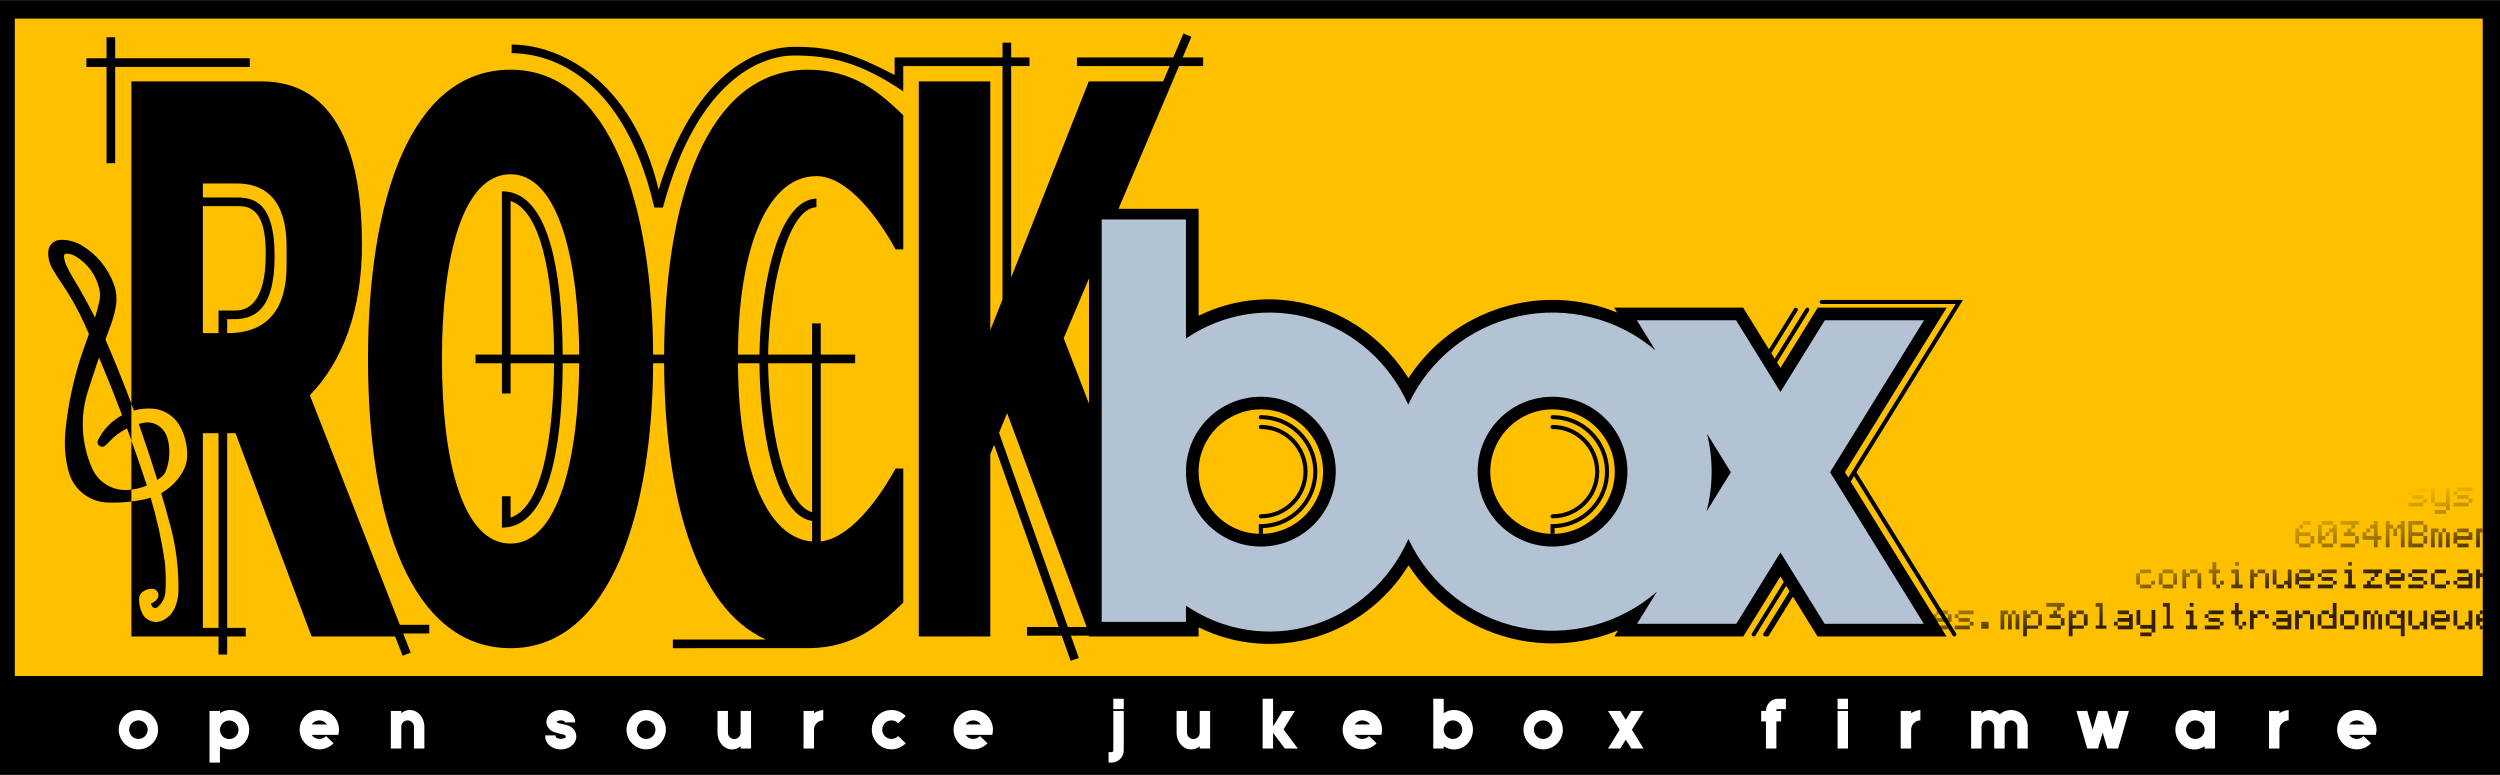
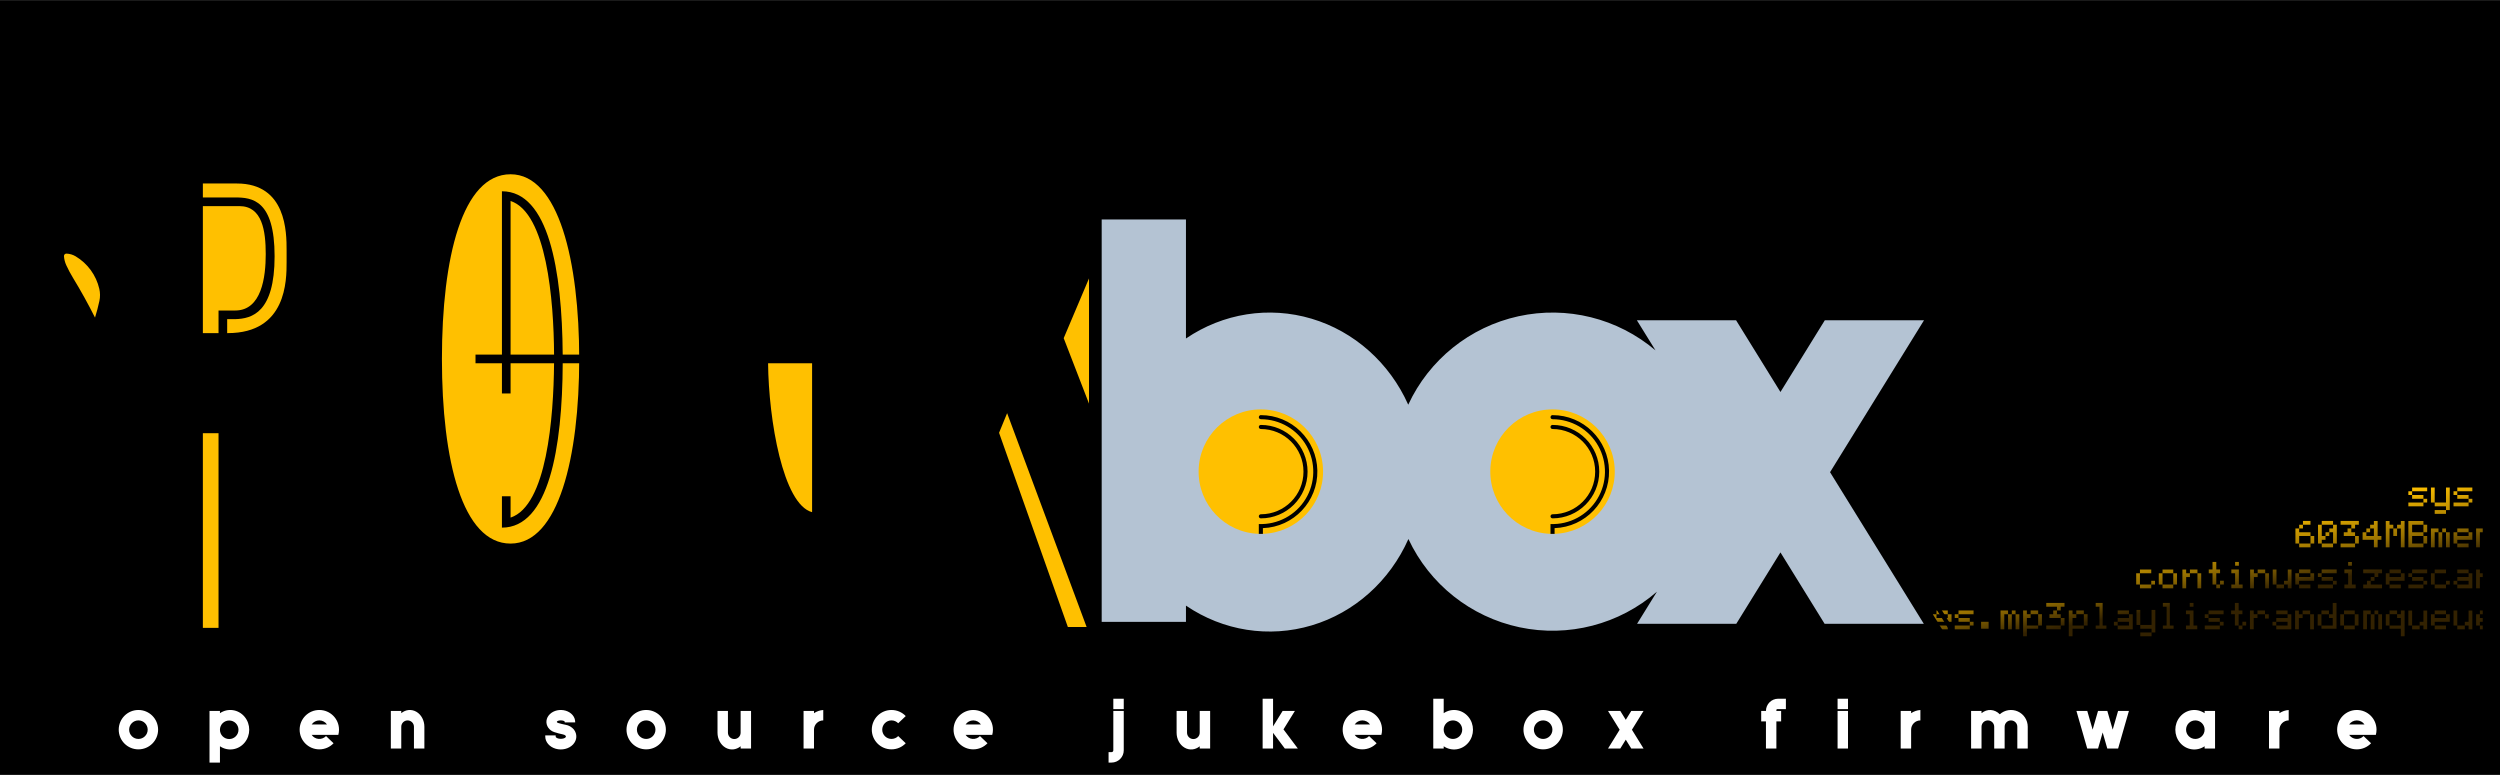
<svg xmlns="http://www.w3.org/2000/svg" xml:space="preserve" width="200mm" height="62mm" shape-rendering="geometricPrecision" text-rendering="geometricPrecision" image-rendering="optimizeQuality" fill-rule="evenodd" viewBox="0 0 20000 6200">
  <rect x="0" y="0" width="20000" height="6200" fill="#333333" stroke="none" />
  <g id="Ebene_x0020_1">
    <defs>
      <linearGradient id="id0" gradientUnits="userSpaceOnUse" x1="17608" y1="4190.54" x2="17715.7" y2="4801.28">
        <stop offset="0" stop-color="#FFC100" />
        <stop offset="0.6" stop-color="#997200" />
        <stop offset="1" stop-color="#332201" />
      </linearGradient>
    </defs>
    <path fill="#000000" d="M0 6195.9l20000 0 0 -6191.8 -20000 0 0 6191.8z" />
    <path fill="#FFFFFF" d="M1264.81 5837.39c0,-86.99 -70.52,-157.51 -157.51,-157.51 -86.98,0 -157.49,70.52 -157.49,157.51 0,86.99 70.51,157.5 157.49,157.5 86.99,0 157.51,-70.51 157.51,-157.5zm494.75 -131.84c63.3,-43.08 147.4,-30.89 197.03,28.56 49.63,59.41 49.63,147.94 0,207.38 -49.63,59.44 -133.73,71.61 -197.03,28.55l0 130.52 -83.43 0 0 -413.02 83.43 0 0 18.01zm952.53 131.82c0,-86.99 -70.51,-157.5 -157.51,-157.5 -86.97,0 -157.49,70.51 -157.49,157.5 0,87 70.52,157.51 157.49,157.51 44.83,0 85.31,-18.72 114,-48.8l-60.27 -57.51 60.27 57.51 -60.27 -57.51c-15.45,16.22 -37.42,24.57 -59.76,22.73 -22.33,-1.86 -42.62,-13.7 -55.22,-32.24l213.2 0c3.65,-13.29 5.56,-27.24 5.56,-41.69zm5231.37 0c0,-86.99 -70.51,-157.5 -157.5,-157.5 -86.98,0 -157.49,70.51 -157.49,157.5 0,87 70.51,157.51 157.49,157.51 44.82,0 85.31,-18.72 113.99,-48.8l-60.26 -57.51 60.26 57.51 -60.26 -57.51c-15.46,16.22 -37.43,24.57 -59.77,22.73 -22.32,-1.86 -42.62,-13.7 -55.22,-32.24l213.21 0c3.65,-13.29 5.55,-27.24 5.55,-41.69zm3112.91 0c0,-86.99 -70.51,-157.5 -157.5,-157.5 -86.98,0 -157.49,70.51 -157.49,157.5 0,87 70.51,157.51 157.49,157.51 44.82,0 85.31,-18.72 113.99,-48.8l-60.26 -57.51 60.26 57.51 -60.26 -57.51c-15.46,16.22 -37.43,24.57 -59.77,22.73 -22.32,-1.86 -42.62,-13.7 -55.22,-32.24l213.21 0c3.65,-13.29 5.55,-27.24 5.55,-41.69zm7955.74 0c0,-86.99 -70.52,-157.5 -157.51,-157.5 -86.98,0 -157.49,70.51 -157.49,157.5 0,87 70.51,157.51 157.49,157.51 44.82,0 85.31,-18.72 113.99,-48.8l-60.26 -57.51 60.26 57.51 -60.26 -57.51c-15.46,16.22 -37.43,24.57 -59.77,22.73 -22.32,-1.86 -42.61,-13.7 -55.22,-32.24l213.21 0c3.65,-13.29 5.56,-27.24 5.56,-41.69zm-15617.1 -23.4c0,-50.44 -24.57,-96.61 -63.6,-119.5 -39.03,-22.88 -85.89,-18.59 -121.3,11.08l0 -18.01 -83.43 0 0 300.52 83.43 0 0 -174.09c0,-28.02 22.71,-50.73 50.74,-50.73 28.01,0 50.73,22.71 50.73,50.73l0 174.09 83.43 0 0 -174.09zm1206.35 -38.9c0,-39.91 -30.09,-75.57 -75.33,-89.34 -45.25,-13.76 -96.08,-2.73 -127.31,27.67 -31.24,30.4 -36.25,73.69 -12.57,108.44 11.95,16.72 29,29.06 48.61,35.21 22.19,7.44 44.85,13.47 67.8,18.1 18.81,3.67 28.72,13.05 23.23,21.96 -5.48,8.9 -24.72,14.6 -45.01,13.35 -20.29,-1.26 -35.41,-9.09 -35.41,-18.33l0 -8.88 -83.34 0 0 8.88c0,44.23 33.71,83.59 83.94,97.96 50.22,14.37 105.86,0.58 138.46,-34.34 32.61,-34.89 35.01,-83.24 5.98,-120.28 -16.79,-19.64 -39.95,-32.74 -65.41,-37.03 -20.15,-3.76 -40.07,-8.62 -59.69,-14.51 -10.89,-3.62 -13.79,-9.54 -7.01,-14.37 6.79,-4.82 21.49,-7.28 35.62,-5.98 14.14,1.29 24.08,6.05 24.08,11.49l0 4.15 83.36 0 0 -4.15zm725.63 62.32c0,-86.99 -70.51,-157.51 -157.5,-157.51 -87,0 -157.51,70.52 -157.51,157.51 0,86.99 70.51,157.5 157.51,157.5 86.99,0 157.5,-70.51 157.5,-157.5zm413.08 24.23l0 -174.08 83.43 0 0 174.08c0,28.02 22.73,50.73 50.74,50.73 28.02,0 50.73,-22.71 50.73,-50.73l0 -174.08 83.44 0 0 300.52 -83.44 0 0 -18.02c-35.4,29.68 -82.26,33.95 -121.29,11.08 -39.03,-22.88 -63.61,-69.05 -63.61,-119.5zm771.83 -156.07l0 -18.01 -83.43 0 0 300.52 83.43 0 0 -150.67c0,-19.67 7.8,-38.53 21.72,-52.43 13.9,-13.92 32.77,-21.72 52.43,-21.72l0 -83.1c-26.42,1.57 -51.98,10.33 -74.15,25.41zm733.98 23.11c-28.68,-30.04 -69.17,-48.79 -113.99,-48.79 -86.96,0 -157.48,70.49 -157.49,157.47 0,0.02 0,0.02 0,0.03 0.01,86.98 70.53,157.48 157.49,157.48 44.82,0 85.31,-18.76 113.99,-48.8l-60.28 -57.51c-13.5,14.12 -32.56,22.95 -53.63,22.95 -40.94,0 -74.13,-33.18 -74.15,-74.12 0,-0.01 0,-0.01 0,-0.03 0.02,-40.93 33.21,-74.12 74.15,-74.12 21.07,0 40.13,8.83 53.63,22.95l60.28 -57.51zm9655.7 108.5l-43.02 -149.62 -74.45 0 -43 149.62 -43 -149.62 -86.74 0 86.37 300.52 86.74 0 36.86 -128.28 36.87 128.28 86.72 0 86.37 -300.52 -86.72 0 -43 149.62m-2117.59 -247.47l-83.42 0 0 83.35 83.42 0 0 -83.35m0 97.85l-83.42 0 0 300.52 83.42 0 0 -300.52m-1728.64 150.39l92.85 150.13 -98.22 0 -43.74 -70.73 -43.75 70.73 -98.22 0 92.86 -150.13 -93.03 -150.39 98.23 0 43.91 70.99 43.9 -70.99 98.24 0 -93.03 150.39m-2794.46 -150.39l-76.47 123.65 0 -221.5 -83.44 0 0 398.37 83.44 0 0 -125.34 93.96 125.34 104.19 0 -114.71 -152.98 91.27 -147.54 -98.24 0m-1270.95 -97.85l-83.44 0 0 83.35 83.44 0 0 -83.35m0 413.02l0 -315.17 -83.44 0 0 315.25c0,7.96 -6.46,14.41 -14.42,14.41l-23.62 0 0 83.36 23.62 0c54.05,0 97.86,-43.82 97.86,-97.85m3512.76 -165.32c0,-86.99 -70.53,-157.51 -157.5,-157.51 -86.99,0 -157.51,70.52 -157.51,157.51 0,86.99 70.52,157.5 157.51,157.5 86.97,0 157.5,-70.51 157.5,-157.5zm-2905.06 132.65l0 18.02 83.42 0 0 -300.52 -83.42 0 0 174.08c0,28.02 -22.73,50.73 -50.74,50.73 -28.03,0 -50.73,-22.71 -50.73,-50.73l0 -174.08 -83.44 0 0 174.08c0,50.45 24.56,96.62 63.59,119.5 39.03,22.87 85.91,18.6 121.32,-11.08zm1951.87 -264.49l0 -115.86 -83.43 0 0 398.37 83.43 0 0 -18.02c63.31,43.06 147.39,30.89 197.02,-28.55 49.65,-59.45 49.65,-147.95 0,-207.38 -49.63,-59.45 -133.71,-71.64 -197.02,-28.56zm2737.53 -32.51l-69.25 0c-1.86,-0.16 -3.69,0.5 -5.02,1.83 -1.31,1.31 -1.98,3.15 -1.81,5.01l0 7.66 0 0 38.04 0 0 83.35 -38.04 0 0 217.17 -83.43 0 0 -217.17 -38.04 0 0 -83.35 38.04 0c0,-54.04 43.8,-97.85 97.83,-97.85l61.68 0 0 83.35zm1075.99 7.1l0 83.1c-19.67,0 -38.53,7.8 -52.44,21.72 -13.91,13.9 -21.71,32.76 -21.71,52.43l0 150.67 -83.44 0 0 -300.52 83.44 0 0 18.01c22.16,-15.08 47.72,-23.84 74.15,-25.41zm489.06 25.41l0 -18.01 -83.44 0 0 300.52 83.44 0 0 -174.09c0,-28.02 22.71,-50.73 50.74,-50.73 28.01,0 50.73,22.71 50.73,50.73l0 174.09 83.44 0 0 -174.09c0,-28.02 22.71,-50.73 50.73,-50.73 28.01,0 50.74,22.71 50.74,50.73l0 174.09 83.42 0 -0.02 -174.09c0,-52.92 -31.13,-100.91 -79.43,-122.48 -48.32,-21.57 -104.82,-12.75 -144.23,22.57 -40.89,-42.15 -101.76,-45.69 -146.12,-8.51zm1784.76 0l0 -18.01 83.44 0 0 300.52 -83.44 0 0 -18.02c-63.3,43.06 -147.38,30.89 -197.01,-28.55 -49.65,-59.45 -49.65,-147.95 0,-207.38 49.63,-59.45 133.71,-71.64 197.01,-28.56zm672.64 -25.41l0 83.1c-19.66,0 -38.53,7.8 -52.43,21.72 -13.92,13.9 -21.73,32.76 -21.73,52.43l0 150.67 -83.42 0 0 -300.52 83.42 0 0 18.01c22.16,-15.08 47.74,-23.84 74.16,-25.41z" />
    <path fill="#000000" d="M1181.47 5837.39c0,-40.95 -33.2,-74.15 -74.17,-74.15 -40.95,0 -74.15,33.2 -74.15,74.15 0,40.95 33.2,74.15 74.15,74.15 40.97,0 74.17,-33.2 74.17,-74.15zm9656.09 -41.67l122.68 0c-13.81,-20.33 -36.77,-32.48 -61.34,-32.48 -24.57,0 -47.53,12.15 -61.34,32.48m-3112.86 0l122.67 0c-13.8,-20.33 -36.78,-32.48 -61.33,-32.48 -24.57,0 -47.53,12.15 -61.34,32.48m-2481.07 41.67c0,-40.95 -33.2,-74.15 -74.15,-74.15 -40.95,0 -74.15,33.2 -74.15,74.15 0,40.95 33.2,74.15 74.15,74.15 40.95,0 74.15,-33.2 74.15,-74.15zm7175.71 0c0,-40.95 -33.2,-74.15 -74.15,-74.15 -40.97,0 -74.17,33.2 -74.17,74.15 0,40.95 33.2,74.15 74.17,74.15 40.95,0 74.15,-33.2 74.15,-74.15zm-721.52 0c0,-40.95 -33.2,-74.15 -74.17,-74.15 -40.95,0 -74.15,33.2 -74.15,74.15 0,40.95 33.2,74.15 74.15,74.15 40.97,0 74.17,-33.2 74.17,-74.15zm-9789.95 0.81c0,-40.95 -33.2,-74.16 -74.15,-74.16 -40.95,0 -74.16,33.21 -74.16,74.16 0,40.96 33.21,74.15 74.16,74.15 40.95,0 74.15,-33.19 74.15,-74.15zm585.46 -42.48l122.67 0c-13.8,-20.33 -36.77,-32.48 -61.34,-32.48 -24.56,0 -47.53,12.15 -61.33,32.48m16300 0l122.68 0c-13.81,-20.33 -36.77,-32.48 -61.34,-32.48 -24.57,0 -47.53,12.15 -61.34,32.48m-1156.45 41.67c0,-40.95 -33.2,-74.15 -74.15,-74.15 -40.96,0 -74.16,33.2 -74.16,74.15 0,40.95 33.2,74.15 74.16,74.15 40.95,0 74.15,-33.2 74.15,-74.15z" />
-     <path fill="#FFC000" d="M118.4 148.81l19743.5 0 0 5259.14 -19743.5 0 0 -5259.14" />
    <path fill="url(#id0)" d="M15635.5 5091.93l0 0m4173.41 -864.09l53.01 0 0 30.11 -22.9 0 0 120.43 -30.11 0 0 -150.54m-150.54 0l90.33 0 0 30.11 -90.33 0 0 -30.11m0 120.43l90.33 0 0 30.11 -90.33 0 0 -30.11m-210.77 -120.43l0 0 0 0 0 0 0 0m60.22 30.11l30.1 0 0 120.43 -30.1 0 0 -120.43m30.1 -30.11l30.11 0 0 30.11 -30.11 0 0 -30.11m30.11 30.11l30.13 0 0 120.43 -30.13 0 0 -120.43m-120.43 -30.11l60.22 0 0 30.11 -30.11 0 0 120.43 -30.11 0 0 -150.54m-60.22 -30.12l30.11 0 0 60.23 -30.11 0 0 -60.23m0 90.34l30.11 0 0 60.21 -30.11 0 0 -60.21m-240.88 -60.22l30.13 0 0 60.22 -30.13 0 0 -60.22m-215.57 0l30.11 0 0 30.11 -30.11 0 0 -30.11m-90.33 60.22l30.11 0 0 60.21 -30.11 0 0 -60.21m-115.88 60.21l115.88 0 0 30.11 -115.88 0 0 -30.11m-120.43 -90.32l30.11 0 0 30.11 -30.11 0 0 -30.11m-30.11 -90.34l90.32 0 0 30.11 -90.32 0 0 -30.11m0 180.66l90.32 0 0 30.11 -90.32 0 0 -30.11m-150.54 -180.66l60.22 0 0 30.11 -60.22 0 0 -30.11m-30.11 30.11l30.11 0 0 30.12 -30.11 0 0 -30.12m90.33 90.34l30.1 0 0 60.21 -30.1 0 0 -60.21m813.2 -388.16l120.43 0 0 30.11 -120.43 0 0 -30.11m-30.11 30.11l30.11 0 0 30.11 -30.11 0 0 -30.11m30.11 30.11l90.32 0 0 30.11 -90.32 0 0 -30.11m90.32 30.11l30.11 0 0 30.11 -30.11 0 0 -30.11m-120.43 30.11l120.43 0 0 30.1 -120.43 0 0 -30.1m180.65 -120.44l30.11 0 0 120.44 -30.11 0 0 -120.44m30.11 180.65l90.32 0 0 30.11 -90.32 0 0 -30.11m150.55 -60.21l120.44 0 0 30.1 -120.44 0 0 -30.1m120.44 -30.11l30.1 0 0 30.11 -30.1 0 0 -30.11m-90.33 -30.11l90.33 0 0 30.11 -90.33 0 0 -30.11m-30.11 -30.11l30.11 0 0 30.11 -30.11 0 0 -30.11m30.11 -30.11l120.43 0 0 30.11 -120.43 0 0 -30.11m-361.31 655.86l120.43 0 0 30.11 -120.43 0 0 -30.11m-30.11 30.11l30.11 0 0 30.11 -30.11 0 0 -30.11m30.11 30.11l90.32 0 0 30.11 -90.32 0 0 -30.11m90.32 30.11l30.11 0 0 30.12 -30.11 0 0 -30.12m-120.43 30.12l120.43 0 0 30.11 -120.43 0 0 -30.11m-723.74 0l120.43 0 0 30.11 -120.43 0 0 -30.11m120.43 -30.12l30.11 0 0 30.12 -30.11 0 0 -30.12m-90.32 -30.11l90.32 0 0 30.11 -90.32 0 0 -30.11m-30.11 -30.11l30.11 0 0 30.11 -30.11 0 0 -30.11m30.11 -30.11l120.43 0 0 30.11 -120.43 0 0 -30.11m-905.01 327.94l120.44 0 0 30.11 -120.44 0 0 -30.11m-30.1 30.11l30.1 0 0 30.11 -30.1 0 0 -30.11m30.1 30.11l90.33 0 0 30.1 -90.33 0 0 -30.1m90.33 30.1l30.11 0 0 30.11 -30.11 0 0 -30.11m-120.43 30.11l120.43 0 0 30.11 -120.43 0 0 -30.11m-2000.23 0l120.43 0 0 30.11 -120.43 0 0 -30.11m120.43 -30.11l30.11 0 0 30.11 -30.11 0 0 -30.11m-90.32 -30.1l90.32 0 0 30.1 -90.32 0 0 -30.1m-30.11 -30.11l30.11 0 0 30.11 -30.11 0 0 -30.11m30.11 -30.11l120.43 0 0 30.11 -120.43 0 0 -30.11m3237.55 0l60.22 0 0 30.11 -30.11 0 0 120.43 -30.11 0 0 -150.54m120.43 30.11l30.11 0 0 120.43 -30.11 0 0 -120.43m-30.11 -30.11l30.11 0 0 30.11 -30.11 0 0 -30.11m-30.1 30.11l30.1 0 0 120.43 -30.1 0 0 -120.43m-60.22 -30.11l0 0 0 0 0 0 0 0m-2901.42 0l0 0 0 0 0 0 0 0m60.22 30.11l30.11 0 0 120.43 -30.11 0 0 -120.43m30.11 -30.11l30.11 0 0 30.11 -30.11 0 0 -30.11m30.11 30.11l30.1 0 0 120.43 -30.1 0 0 -120.43m-120.44 -30.11l60.22 0 0 30.11 -30.11 0 0 120.43 -30.11 0 0 -150.54m3563.81 -863.36l0 -120.44 30.13 0 0 180.65 -30.13 0 0 -30.11 -90.32 0 0 -30.1 90.32 0m-2355.45 979.24l0 -120.44 30.11 0 0 180.66 -30.11 0 0 -30.11 -90.33 0 0 -30.11 90.33 0m-90.33 60.22l90.33 0 0 30.11 -90.33 0 0 -30.11m-30.1 -180.66l30.1 0 0 120.44 -30.1 0 0 -120.44m2536.11 -621.19l30.11 0 0 30.11 90.33 0 0 -30.11 30.1 0 0 60.21 -120.43 0 0 30.11 -30.11 0 0 -90.32m-541.97 327.92l30.11 0 0 30.11 90.34 0 0 -30.11 30.1 0 0 60.22 -120.44 0 0 30.12 -30.11 0 0 -90.34m30.11 90.34l90.34 0 0 30.11 -90.34 0 0 -30.11m0 -120.45l90.34 0 0 30.11 -90.34 0 0 -30.11m-723.75 0l90.33 0 0 30.11 -90.33 0 0 -30.11m0 120.45l90.33 0 0 30.11 -90.33 0 0 -30.11m-30.11 -90.34l30.11 0 0 30.11 90.33 0 0 -30.11 30.1 0 0 60.22 -120.43 0 0 30.12 -30.11 0 0 -90.34m1085.06 327.94l30.11 0 0 30.11 90.32 0 0 -30.11 30.13 0 0 60.21 -120.45 0 0 30.11 -30.11 0 0 -90.32m30.11 90.32l90.32 0 0 30.11 -90.32 0 0 -30.11m0 -120.43l90.32 0 0 30.11 -90.32 0 0 -30.11m361.31 0l22.9 0 0 30.11 -22.9 0 0 -30.11m0 120.43l22.9 0 0 30.11 -22.9 0 0 -30.11m-30.11 -90.32l30.11 0 0 30.11 22.9 0 0 0 0 0 0 30.1 -22.9 0 0 30.11 -30.11 0 0 -90.32m-4316.92 -30.11l90.32 0 0 30.11 -90.32 0 0 -30.11m0 120.43l90.32 0 0 30.11 -90.32 0 0 -30.11m-30.11 -90.32l30.11 0 0 30.11 90.32 0 0 -30.11 30.11 0 0 60.21 -120.43 0 0 30.11 -30.11 0 0 -90.32m386.85 60.21l60.22 0 0 55.67 -60.22 0 0 -55.67m3628.98 -418.26l90.32 0 0 30.11 -90.32 0 0 -30.11m-30.11 30.11l30.11 0 0 90.34 -30.11 0 0 -90.34m30.11 90.34l90.32 0 0 30.11 -90.32 0 0 -30.11m90.32 -30.12l30.13 0 0 30.12 -30.13 0 0 -30.12m90.34 -90.33l90.33 0 0 30.11 -90.33 0 0 -30.11m-30.11 90.33l30.11 0 0 30.12 -30.11 0 0 -30.12m-2418.24 0l30.1 0 0 30.12 -30.1 0 0 -30.12m-90.33 30.12l90.33 0 0 30.11 -90.33 0 0 -30.11m-30.12 -90.34l30.12 0 0 90.34 -30.12 0 0 -90.34m30.12 -30.11l90.33 0 0 30.11 -90.33 0 0 -30.11m1665.52 -60.21l30.11 0 0 30.1 -30.11 0 0 -30.1m180.65 120.43l30.1 0 0 30.11 -30.1 0 0 -30.11m-904.41 -60.22l60.23 0 0 30.11 -60.23 0 0 -30.11m60.23 30.11l30.11 0 0 120.45 -30.11 0 0 -120.45m-821.34 -30.11l85.78 0 0 30.11 -85.78 0 0 -30.11m-30.11 30.11l30.11 0 0 90.34 -30.11 0 0 -90.34m30.11 90.34l85.78 0 0 30.11 -85.78 0 0 -30.11m85.78 -90.34l30.1 0 0 90.34 -30.1 0 0 -90.34m1451.89 327.94l30.11 0 0 90.32 -30.11 0 0 -90.32m-85.76 90.32l85.76 0 0 30.11 -85.76 0 0 -30.11m-30.11 -90.32l30.11 0 0 90.32 -30.11 0 0 -90.32m30.11 -30.11l85.76 0 0 30.11 -85.76 0 0 -30.11m-751.02 -327.94l30.11 0 0 30.11 30.11 0 0 30.11 -30.11 0 0 90.34 -30.11 0 0 -150.56m1807.68 0l30.11 0 0 30.11 22.9 0 0 30.11 -22.9 0 0 90.34 -30.11 0 0 -150.56m-1476.47 150.56l-30.11 0 0 -30.11 -30.11 0 0 -30.12 30.11 0 0 -90.33 30.11 0 0 150.56m-120.44 -30.11l-30.1 0 0 -120.45 30.1 0 0 120.45m60.22 30.11l-60.22 0 0 -30.11 60.22 0 0 30.11m-812.95 -150.56l30.11 0 0 30.11 30.11 0 0 30.11 -30.11 0 0 90.34 -30.11 0 0 -150.56m120.43 30.11l30.11 0 0 120.45 -30.11 0 0 -120.45m-60.21 -30.11l60.21 0 0 30.11 -60.21 0 0 -30.11m901.56 327.94l60.21 0 0 30.11 -60.21 0 0 -30.11m60.21 30.11l30.11 0 0 120.43 -30.11 0 0 -120.43m-120.43 -30.11l30.11 0 0 30.11 30.11 0 0 30.11 -30.11 0 0 90.32 -30.11 0 0 -150.54m996.45 150.54l-60.22 0 0 -30.11 60.22 0 0 30.11m-60.22 -30.11l-30.11 0 0 -120.43 30.11 0 0 120.43m120.43 30.11l-30.11 0 0 -30.11 -30.1 0 0 -30.11 30.1 0 0 -90.32 30.11 0 0 150.54m361.31 0l-30.1 0 0 -30.11 -30.11 0 0 -30.11 30.11 0 0 -90.32 30.1 0 0 150.54m-120.43 -30.11l-30.11 0 0 -120.43 30.11 0 0 120.43m60.22 30.11l-60.22 0 0 -30.11 60.22 0 0 30.11m30.11 -448.37l30.1 0 0 120.45 -120.43 0 0 -30.11 90.33 0 0 -30.12 -90.33 0 0 -30.11 90.33 0 0 -30.11m-1448.09 327.94l30.11 0 0 120.43 -120.45 0 0 -30.11 90.34 0 0 -30.11 -90.34 0 0 -30.1 90.34 0 0 -30.11m-120.44 60.21l30.1 0 0 30.11 -30.1 0 0 -30.11m30.1 -90.32l90.34 0 0 30.11 -90.34 0 0 -30.11m-1268.68 0l90.34 0 0 30.11 -90.34 0 0 -30.11m-30.11 90.32l30.11 0 0 30.11 -30.11 0 0 -30.11m120.45 -60.21l30.11 0 0 120.43 -120.45 0 0 -30.11 90.34 0 0 -30.11 -90.34 0 0 -30.1 90.34 0 0 -30.11m2355.45 -746.2l-120.43 0 0 210.77 120.43 0 0 -30.11 -90.32 0 0 -60.21 90.32 0 0 -30.11 -90.32 0 0 -60.23 90.32 0 0 -30.11m-301.09 0l0 210.77 30.11 0 0 -150.54 30.1 0 0 -30.12 -30.1 0 0 -30.11 -30.11 0m150.55 0l0 210.77 -30.1 0 0 -150.54 -30.11 0 0 -30.12 30.11 0 0 -30.11 30.1 0m-245.7 0l30.13 0 0 120.45 30.11 0 0 30.1 -30.11 0 0 60.22 -30.13 0 0 -60.22 -90.32 0 0 -60.21 30.11 0 0 30.11 60.21 0 0 -60.22 -30.1 0 0 -30.12 30.1 0 0 -30.11m-266.42 0l0 30.11 85.78 0 0 30.12 30.1 0 0 -30.12 30.11 0 0 -30.11 -145.99 0m85.78 60.23l-30.11 0 0 30.11 -30.11 0 0 30.11 90.32 0 0 -30.11 -30.1 0 0 -30.11m-266.43 -30.12l0 150.55 30.11 0 0 -30.11 30.11 0 0 -30.1 -30.11 0 0 -90.34 -30.11 0m120.43 0l0 30.12 -30.1 0 0 30.11 30.1 0 0 90.32 30.11 0 0 -150.55 -30.11 0m-301.09 30.12l0 120.43 30.12 0 0 -60.21 90.33 0 0 -30.11 -90.33 0 0 -30.11 -30.12 0m30.12 120.43l90.33 0 0 30.11 -90.33 0 0 -30.11m-1937.67 535.43l-30.11 0 0 30.11 -30.11 0 0 30.11 90.33 0 0 -30.11 -30.11 0 0 -30.11m-85.78 -60.22l0 30.11 85.78 0 0 30.11 30.11 0 0 -30.11 30.11 0 0 -30.11 -146 0m0 180.65l115.89 0 0 30.11 -115.89 0 0 -30.11m115.89 -60.21l30.11 0 0 60.21 -30.11 0 0 -60.21m2419.67 -388.16l0 30.11 90.32 0 0 30.11 30.11 0 0 -30.11 30.11 0 0 -30.11 -150.54 0m30.11 90.33l30.11 0 0 30.12 90.32 0 0 30.11 -150.54 0 0 -30.11 30.11 0 0 -30.12m-180.65 -90.33l60.22 0 0 120.45 30.1 0 0 30.11 -90.32 0 0 -30.11 30.11 0 0 -90.34 -30.11 0 0 -30.11m-904.41 0l60.22 0 0 120.45 30.11 0 0 30.11 -90.33 0 0 -30.11 30.11 0 0 -90.34 -30.11 0 0 -30.11m30.11 -60.21l30.11 0 0 30.1 -30.11 0 0 -30.1m-363.03 327.93l30.11 0 0 30.11 -30.11 0 0 -30.11m-30.1 60.22l60.21 0 0 120.43 30.11 0 0 30.11 -90.32 0 0 -30.11 30.1 0 0 -90.32 -30.1 0 0 -30.11m272.7 -237.61l30.11 0 0 30.12 -30.11 0 0 -30.12m-30.11 30.12l30.11 0 0 30.11 -30.11 0 0 -30.11m-30.11 -180.66l30.11 0 0 60.21 30.11 0 0 30.11 -30.11 0 0 90.34 -30.11 0 0 -90.34 -30.12 0 0 -30.11 30.12 0 0 -60.21m178.94 327.93l30.1 0 0 60.22 30.11 0 0 30.11 -30.11 0 0 90.32 -30.1 0 0 -90.32 -30.13 0 0 -30.11 30.13 0 0 -60.22m30.1 180.65l30.11 0 0 30.11 -30.11 0 0 -30.11m30.11 -30.11l30.11 0 0 30.11 -30.11 0 0 -30.11m60.22 -90.32l30.11 0 0 30.11 30.1 0 0 30.11 -30.1 0 0 90.32 -30.11 0 0 -150.54m120.43 30.11l30.11 0 0 34.67 -30.11 0 0 -34.67m-60.22 -30.11l60.22 0 0 30.11 -60.22 0 0 -30.11m-756.83 -60.22l55.67 0 0 180.65 30.11 0 0 25.56 -85.78 0 0 -25.56 30.11 0 0 -150.54 -30.11 0 0 -30.11m-537.41 0l55.67 0 0 180.65 30.11 0 0 25.56 -85.78 0 0 -25.56 30.11 0 0 -150.54 -30.11 0 0 -30.11m1806.1 60.22l60.21 0 0 30.11 -60.21 0 0 -30.11m-30.11 30.11l30.11 0 0 90.32 -30.11 0 0 -90.32m90.32 0l30.11 0 0 -90.33 30.11 0 0 206.21 -120.43 0 0 -25.56 90.32 0 0 -60.21 -30.11 0 0 -30.11m454.49 0l30.11 0 0 90.32 -30.11 0 0 -90.32m30.11 -30.11l60.23 0 0 30.11 -60.23 0 0 -30.11m60.23 30.11l30.11 0 0 -30.11 30.1 0 0 206.21 -30.1 0 0 -60.22 -90.34 0 0 -25.56 90.34 0 0 -60.21 -30.11 0 0 -30.11m-2506.01 -30.11l-60.22 0 0 30.11 60.22 0 0 -30.11m-60.22 30.11l-30.11 0 0 -30.11 -30.12 0 0 206.21 30.12 0 0 -60.22 90.33 0 0 -25.56 -90.33 0 0 -60.21 30.11 0 0 -30.11m90.33 0l-30.11 0 0 90.32 30.11 0 0 -90.32m-365.3 0l-30.13 0 0 90.32 30.13 0 0 -90.32m-90.34 0l-30.11 0 0 -30.11 -30.11 0 0 206.21 30.11 0 0 -60.22 90.32 0 0 -25.56 -90.32 0 0 -60.21 30.11 0 0 -30.11m60.21 -30.11l-60.21 0 0 30.11 60.21 0 0 -30.11m-669.8 208.23l0 0" />
    <path fill="#000000" d="M5234.42 1660.15c-271.89,-1183.04 -975.89,-1234.52 -1141.42,-1234.52l0 -69.17c367.1,0 960.4,261.95 1176.01,1161.06 276.21,-897.2 747.9,-1138.02 1078.96,-1142.58 315.47,-4.36 510.05,69.18 809.05,224.96l0 -140.4 863.25 0 0 -118.35 69.17 0 0 118.35 146.39 0 0 69.17 -146.39 0 0 1691.56 620.82 -1569.23 594.79 0 51.82 -122.33 -741.15 0 0 -69.17 770.48 0 81.45 -192.23 63.69 27 -70.02 165.23 163.95 0 0 69.17 -193.27 0 -483.81 1141.78 640.76 0 0 855.77c599.66,-295.14 1317.11,-78.6 1678.72,499.17 358.69,-552.88 1059.42,-773.2 1669.96,-525.06l-24.3 -39.29 1031.92 0 206.15 333.27 201.33 -325.52c2.98,-4.82 8.25,-7.75 13.91,-7.75l0 0c5.92,0 11.38,3.21 14.26,8.39 2.9,5.18 2.76,11.5 -0.36,16.55l-209.93 339.4 26.89 43.48 247.46 -400.07c2.98,-4.82 8.24,-7.75 13.9,-7.75l0 0c5.93,0 11.39,3.21 14.27,8.39 2.89,5.18 2.74,11.5 -0.38,16.55l-256.03 413.94 26.9 43.49 298.36 -482.37 1031.91 0 -814.33 1316.54 26.91 43.48 859.24 -1389.16 -1071.99 0c-5.92,0 -11.38,-3.21 -14.27,-8.38 -2.88,-5.19 -2.73,-11.51 0.39,-16.56l0 0c2.98,-4.8 8.23,-7.73 13.88,-7.73l1130.62 0 -852.55 1378.35 797.54 1289.43c3.12,5.03 3.27,11.37 0.39,16.54 -2.89,5.17 -8.35,8.39 -14.27,8.39 -5.67,0 -10.93,-2.93 -13.9,-7.75l-788.98 -1275.56 -26.9 43.5 766.87 1239.81 -1031.9 0 -197.11 -318.68 -192.33 310.93c-2.98,4.82 -8.23,7.75 -13.9,7.75l0 0c-2.67,0 -5.31,-0.65 -7.67,-1.92 -2.37,1.27 -5.01,1.92 -7.69,1.92 -5.92,0 -11.38,-3.22 -14.28,-8.39 -2.88,-5.17 -2.74,-11.51 0.38,-16.54l208.58 -337.23 -26.89 -43.48 -246.12 397.89c-2.97,4.82 -8.23,7.75 -13.9,7.75 -5.92,0 -11.38,-3.22 -14.27,-8.39 -2.88,-5.17 -2.73,-11.51 0.37,-16.54l254.7 -411.78 -26.89 -43.48 -297.02 480.19 -1031.92 0 30.2 -48.83c-611.03,252.4 -1315.19,33.86 -1675.96,-520.16 -361.12,579.18 -1079.51,791.1 -1679.97,495.58l0 73.41 -876.79 0 0 -6.58 -144.74 0 63.21 178.44 -65.2 23.09 -71.39 -201.53 -277.95 0 0 -69.17 253.45 0 -516.42 -1457.72 -30.52 74.35 0 1459.12 -571.89 0 0 -4440.94 571.89 0 0 1990.95 97.67 -246.87 0 -1866.41 -794.08 0 0 202.17c-344.48,-231.64 -575.32,-286.72 -878.22,-286.72 -239.83,0 -766.14,174.81 -1044.38,1216.03l-69.17 0zm1238.75 3525.13l-1090.37 0.06 0 -69.18 744.62 0c-567.44,-251.97 -814.69,-1163.74 -814.69,-2244.69 0,-1274.43 343.54,-2313.86 1150.54,-2313.86 370.86,0 581.57,190.51 762.92,364.11l0 113.24c0.06,0.11 0.13,0.21 0.19,0.31l-0.05 959.67 -61.61 0c-133.69,-243.61 -379.5,-585.74 -633.38,-585.74 -423.12,0 -632.42,655.3 -627.1,1462.27 -5.32,806.98 203.98,1462.28 627.1,1462.28 253.88,0 499.69,-342.13 633.38,-585.75l61.61 0 0.05 959.68c-0.06,0.1 -0.13,0.19 -0.19,0.3l0 113.25c-179.72,172.04 -388.33,360.68 -753.02,364.05zm-2388.54 -4627.67c800.07,0 1140.66,1091.14 1140.66,2313.86 0,1222.73 -340.59,2313.87 -1140.66,2313.87 -800.07,0 -1140.65,-1039.43 -1140.65,-2313.87 0,-1274.43 340.58,-2313.86 1140.65,-2313.86zm-1991.85 93.39l-1041.74 0 0 2579c6.74,18.03 13.42,36.06 20.05,54.13 46.78,-12.8 95.31,-17.99 143.72,-15.41 94.74,5.08 180.1,58.83 225.6,142.07 41.13,75.24 60.7,160.36 56.57,245.99 -1.73,35.79 -11.15,70.79 -27.63,102.61 -40.47,78.17 -102.93,142.77 -179.67,185.85 25.96,88.13 50.77,176.58 74.44,265.35 45.27,169.84 66.54,345.17 63.14,520.92 -0.88,45.32 -10.71,90.04 -28.94,131.55 -18.69,42.53 -51.42,77.36 -92.74,98.65 -29.98,15.44 -64.95,17.98 -96.84,7.06 -31.9,-10.92 -57.97,-34.37 -72.2,-64.94 -16.55,-35.6 -24.66,-74.53 -23.67,-113.79 0.55,-22.08 11.22,-42.69 28.94,-55.9 22.34,-16.66 49.78,-25.02 77.61,-23.69 18.27,0.9 34.64,11.56 42.83,27.93 8.18,16.35 6.88,35.86 -3.37,51.01 -12.63,18.66 -31.16,32.56 -52.62,39.46l7.35 16.01c3.46,9.08 11.14,15.91 20.59,18.24 9.44,2.34 19.43,-0.09 26.73,-6.51 35.94,-30.62 58.33,-74.2 62.27,-121.25 5.2,-81.09 3.49,-162.46 -5.13,-243.25 -25.27,-172.56 -62.87,-343.11 -112.53,-510.3 -12.75,4.05 -25.68,7.52 -38.74,10.44 -38.23,8.5 -76.87,15.12 -115.76,19.84l0 1079.87 697.19 0 0 144.42 69.17 0 0 -144.42 148.54 0 0 -69.17 -148.54 0 0 -1557.18 66.8 0 608.45 1626.35 668.19 0 60.39 154.11 64.4 -25.24 -60.04 -153.21 208.48 0 0 -69.17 -235.58 0 -719.55 -1836.41c264.86,-273.17 416.81,-684.35 416.81,-1206.54 0,-699.88 -189.47,-1304.48 -802.97,-1304.48zm-917.66 3233.37c-39.71,16.35 -81.45,27.32 -124.08,32.59l0 -393.54c42.92,119.28 84.14,239.17 123.65,359.62 0.15,0.45 0.29,0.88 0.43,1.33 0,0 0,0 0,0 0,0 0,0 0,0 0,0 0,0 0,0m-65.29 -493.05c13.58,-3.73 27.34,-6.89 41.19,-9.47 43.45,-8.08 88.31,2.42 123.65,28.94 32.18,24.15 55.33,58.38 65.82,97.23 23.35,86.59 18.26,178.4 -14.52,261.89 -6.87,17.52 -18.21,32.94 -32.88,44.73 -11.26,9.05 -22.92,17.58 -34.94,25.58 -46.11,-150.72 -95.57,-300.4 -148.32,-448.9m-58.79 525.64c-10.92,1.34 -21.89,2.32 -32.88,2.91 -119.79,6.51 -231.2,-61.49 -280.19,-171 -86.95,-194.38 -99.58,-413.88 -35.52,-616.95 22.5,-71.28 45.73,-142.32 69.72,-213.11 6.63,-19.58 13.34,-39.15 20.12,-58.71 64.3,152.74 125.78,306.66 184.38,461.68 -83.5,44.73 -150.88,114.51 -192.66,199.51 -6.9,14.05 -4.2,30.93 6.76,42.11 10.95,11.18 27.77,14.23 41.96,7.62 12.33,-8.89 23.76,-18.93 34.16,-30 42.21,-46.84 92.8,-85.4 149.16,-113.72 11.79,32 23.44,64.03 34.99,96.12l0 -293.42c-55.46,-148.43 -114.22,-295.6 -176.26,-441.4 -10.28,-24.15 -20.77,-48.21 -31.47,-72.15 12.91,-35.44 26.03,-70.82 39.35,-106.1 19.03,-50.37 33.55,-102.3 43.42,-155.23 11.14,-59.85 6.15,-121.6 -14.48,-178.89 -47,-130.55 -137.6,-240.9 -256.51,-312.42 -52.31,-31.47 -112.63,-47 -173.63,-44.73 -51.11,1.91 -92.39,42.35 -95.37,93.4 -2.71,46.33 8.04,92.47 30.91,132.86 21.18,37.38 44,73.81 68.4,109.17 75.28,109.11 140.33,224.93 194.34,345.97 10.61,23.82 21.17,47.67 31.66,71.53 -16.48,45.32 -32.62,90.75 -48.42,136.32 -73.28,211.39 -120.56,430.94 -140.75,653.77 -9.53,105.17 -0.18,211.19 27.63,313.08 38.14,139.76 162.4,238.75 307.16,244.67 64.78,2.65 129.66,0.05 194.02,-7.78l0 -95.11m947.33 -3450.88l-1077 0 0 -167.8 -69.17 0 0 167.8 -161.09 0 0 69.17 161.09 0 0 770.49 69.17 0 0 -770.49 1077 0 0 -69.17" />
    <path fill="#B4C3D3" d="M15392.1 2562.35l-793.67 0 -354.81 573.64 -354.82 -573.64 -793.68 0 148.84 240.63c-302.94,-257.17 -708.63,-358.06 -1096.72,-272.82 -388.1,85.25 -714.13,346.92 -881.38,707.38 -149.88,-335.33 -432,-586.34 -773.16,-687.93 -341.2,-101.6 -707.91,-43.84 -1005.06,158.37l0 -952.03 -674.17 0 0 3218.89 674.17 0 0 -129.83c297.68,202.55 665.11,260.16 1006.76,157.86 341.64,-102.31 623.76,-354.43 772.95,-690.79 169.14,361.84 498.32,623.32 889.07,706.15 390.75,82.81 797.7,-22.62 1099.09,-284.73l-159.05 257.13 793.68 0 353.48 -571.48 353.47 571.48 793.67 0 -750.3 -1213.05 751.64 -1215.23z" />
-     <path fill="#000000" d="M10686 3773.21c0,-330.93 -268.26,-599.2 -599.18,-599.2 -330.91,0 -599.18,268.27 -599.18,599.2 0,330.92 268.27,599.18 599.18,599.18 330.92,0 599.18,-268.26 599.18,-599.18zm2970.22 -303.69c50.26,204.49 48.97,418.26 -3.71,622.13l194.26 -314.07 -190.55 -308.06m-636.72 303.69c0,-330.93 -268.26,-599.2 -599.18,-599.2 -330.93,0 -599.2,268.27 -599.2,599.2 0,330.92 268.27,599.18 599.2,599.18 330.92,0 599.18,-268.26 599.18,-599.18z" />
    <path fill="#FFC000" d="M1622.93 5022.77l125.3 0 0 -1557.18 -125.3 0 0 1557.18m258.74 -2538.71c211.32,0 244.43,-267.93 244.23,-451.8 -0.21,-183.87 -26.91,-383.4 -211.32,-383.4l-291.65 0 0 1016.08 125.3 0 0 -180.88 133.44 0zm0 69.16l-64.27 0 0 111.72 4.44 0c470.96,0 470.96,-421.72 470.96,-568.25l0 -94.59c0,-142.05 -0.96,-534.11 -397.53,-534.11l-272.34 0 0 111.7 258.74 0c134.59,0 315.12,19.14 315.12,470.44 0,451.3 -181.46,499.33 -315.12,503.09zm-1121.52 -12.33c-54.21,-108.19 -112.86,-214.12 -175.81,-317.46 -20.02,-32.86 -38.12,-66.83 -54.21,-101.78 -10.51,-22.78 -16.74,-47.3 -18.42,-72.33 -0.35,-5.4 1.58,-10.7 5.35,-14.58 3.74,-3.89 8.98,-6 14.38,-5.81 26.01,0.88 51.34,8.34 73.67,21.7 95.97,57.41 164.37,151.47 189.42,260.45 7.3,31.79 7.53,64.8 0.66,96.68 -9.68,44.89 -21.37,89.3 -35.04,133.13l0 0m11643.8 1729.92l32.68 0c271.64,-8.92 485.93,-234.03 481.47,-505.78 -4.46,-271.75 -226.02,-489.71 -497.81,-489.71 -271.79,0 -493.35,217.96 -497.81,489.71 -4.47,271.75 209.83,496.86 481.47,505.78zm-2333.49 0l32.67 0c271.64,-8.92 485.94,-234.03 481.47,-505.78 -4.45,-271.75 -226.02,-489.71 -497.81,-489.71 -271.79,0 -493.35,217.96 -497.8,489.71 -4.47,271.75 209.82,496.86 481.47,505.78zm-1560.88 -1565.38l202.54 523.91 0 -1001.92 -202.54 478.01m33.3 2310.76l-550.4 -1553.69 64.52 -157.18 636.03 1710.87 -150.15 0m-4458.31 -3621.98c385.27,0 549.17,696.57 549.17,1477.26 0,780.7 -163.9,1477.27 -549.17,1477.27 -385.25,0 -549.15,-663.63 -549.15,-1477.27 0,-813.63 163.9,-1477.26 549.15,-1477.26z" />
    <path fill="#000000" d="M12404 4270.81c10.89,0.78 21.77,0.74 32.68,0l0 -45.77c246.42,-8.92 440.23,-213.64 435.71,-460.16 -4.53,-246.53 -205.79,-443.98 -452.37,-443.8 -5.91,-0.12 -10.79,2.99 -13.77,8.07 -2.98,5.11 -3,11.43 -0.02,16.52 2.98,5.1 7.9,8.19 13.81,8.09 151.83,-0.11 291.88,81.84 366.14,214.28 74.28,132.43 71.16,294.69 -8.1,424.16 -79.26,129.49 -222.37,206.05 -374.08,200.14l0 78.47zm-2317.16 -123.91c-9.03,0 -16.33,-7.32 -16.33,-16.33 0,-9.04 7.3,-16.36 16.33,-16.36 188.34,0 341.02,-152.67 341.02,-341 0,-188.35 -152.68,-341.02 -341.02,-341.02 -9.03,0 -16.33,-7.32 -16.33,-16.34 0,-9.03 7.3,-16.35 16.33,-16.35 206.39,0 373.69,167.31 373.69,373.71 0,206.38 -167.3,373.69 -373.69,373.69zm2333.5 0c-9.03,0 -16.34,-7.32 -16.34,-16.33 0,-9.04 7.31,-16.36 16.34,-16.36 188.33,0 341.02,-152.67 341.02,-341 0,-188.35 -152.69,-341.02 -341.02,-341.02 -9.03,0 -16.34,-7.32 -16.34,-16.34 0,-9.03 7.31,-16.35 16.34,-16.35 206.38,0 373.69,167.31 373.69,373.71 0,206.38 -167.31,373.69 -373.69,373.69zm-2349.83 123.91c10.87,0.53 21.76,0.4 32.67,0l0 -45.77c246.42,-8.92 440.23,-213.64 435.71,-460.16 -4.53,-246.53 -205.79,-443.98 -452.37,-443.8 -5.91,-0.12 -10.79,2.99 -13.77,8.07 -2.98,5.11 -3,11.43 -0.02,16.52 2.98,5.1 7.9,8.19 13.81,8.09 151.84,-0.11 291.89,81.84 366.15,214.28 74.27,132.43 71.15,294.69 -8.11,424.16 -79.25,129.49 -222.36,206.05 -374.07,200.14l0 78.47zm-5985.87 -129.96l0 -170.85 -69.19 0 0 181.95 0 69.16c373.94,0 483.69,-635 486.28,-1315.06l1573.75 0c3.73,478.75 108.74,1211.48 421.29,1262.02l0 180.67 69.17 0 0 -1442.69 275.37 0 0 -69.17 -275.37 0 0 -249.56 -69.17 0 0 249.56 -351.88 0c7.5,-474.51 140.07,-1168.24 386.46,-1179.5l0 -69.18c-323.18,12.52 -448.81,752.97 -455.66,1248.68l-1574.07 0c-4.49,-676.87 -113.77,-1306.67 -486.17,-1306.67l0 66.38 0 1240.29 -211.38 0 0 69.17 211.38 0 0 241.58 69.19 0 0 -241.58 347.81 0c-3.46,435.3 -58.31,1138.71 -347.81,1234.8z" />
    <path fill="#FFC000" d="M6144.67 2906.05c4.47,453.22 119.23,1129.87 352.09,1191.33l0 -1191.33 -352.09 0zm-1712.12 -69.17l-347.92 0 0 -1229.11c288.03,95.72 345.86,793.04 347.92,1229.11z" />
  </g>
</svg>